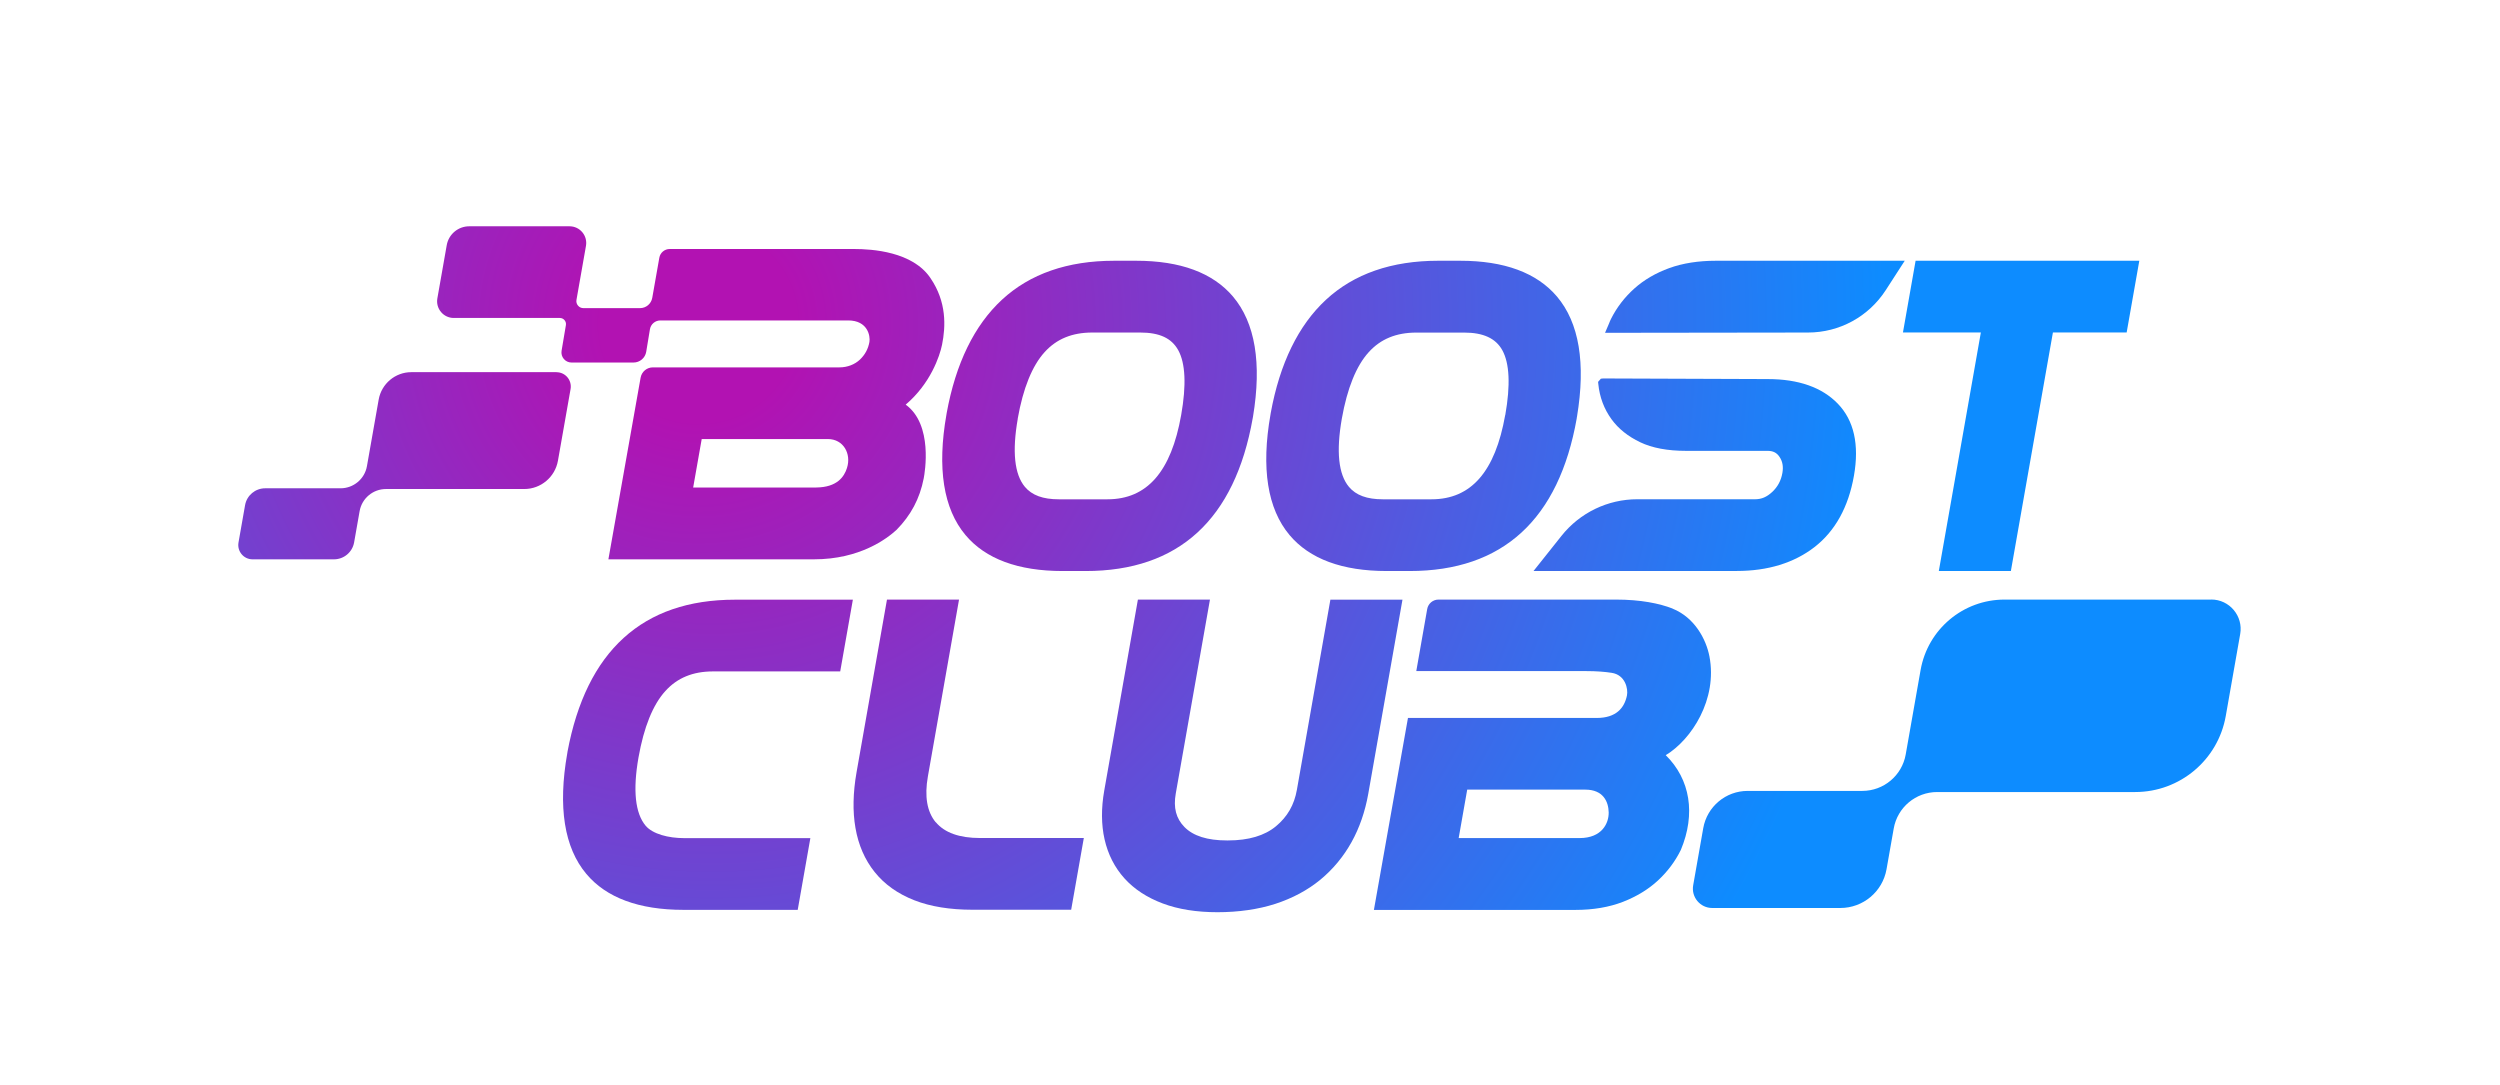
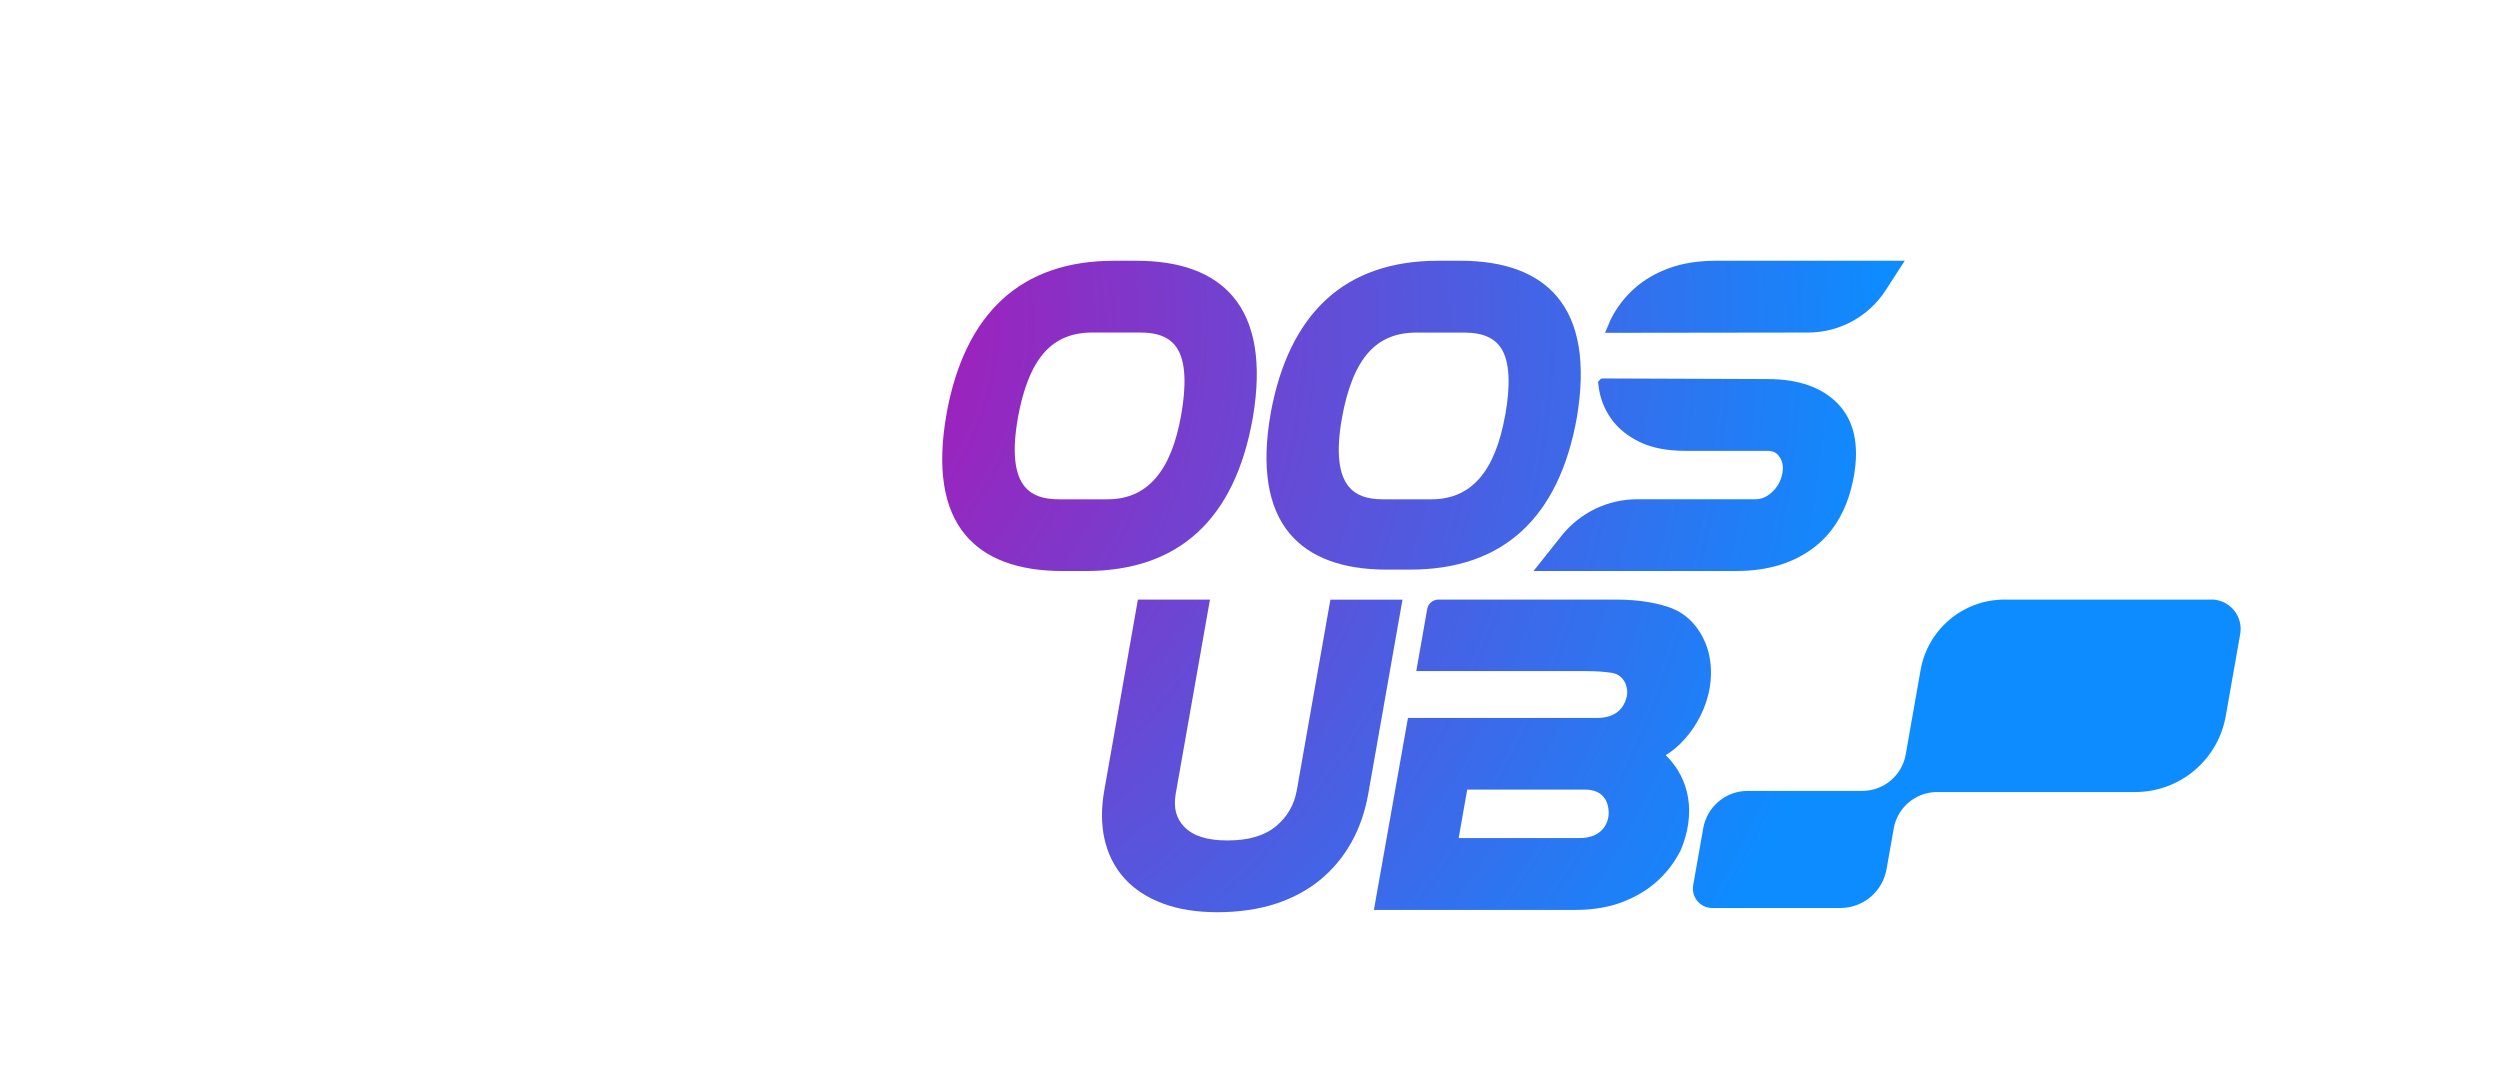
<svg xmlns="http://www.w3.org/2000/svg" xmlns:xlink="http://www.w3.org/1999/xlink" id="_Слой_1" data-name="Слой_1" version="1.1" viewBox="0 0 444.77 193.02">
  <defs>
    <style>
      .st0 {
        fill: url(#_Безымянный_градиент_404);
      }

      .st1 {
        fill: url(#_Безымянный_градиент_409);
      }

      .st2 {
        fill: url(#_Безымянный_градиент_405);
      }

      .st3 {
        fill: url(#_Безымянный_градиент_403);
      }

      .st4 {
        fill: url(#_Безымянный_градиент_407);
      }

      .st5 {
        fill: #fff;
      }

      .st6 {
        fill: url(#_Безымянный_градиент_4011);
      }

      .st7 {
        fill: url(#_Безымянный_градиент_402);
      }

      .st8 {
        fill: url(#_Безымянный_градиент_401);
      }

      .st9 {
        fill: url(#_Безымянный_градиент_40);
      }

      .st10 {
        fill: url(#_Безымянный_градиент_406);
      }

      .st11 {
        fill: url(#_Безымянный_градиент_408);
      }

      .st12 {
        fill: url(#_Безымянный_градиент_4010);
      }
    </style>
    <radialGradient id="_Безымянный_градиент_40" data-name="Безымянный градиент 40" cx="127.53" cy="57.62" fx="127.53" fy="57.62" r="208.52" gradientUnits="userSpaceOnUse">
      <stop offset=".08" stop-color="#b212b2" />
      <stop offset="1" stop-color="#0d8cff" />
    </radialGradient>
    <radialGradient id="_Безымянный_градиент_401" data-name="Безымянный градиент 40" cx="122.67" cy="57.62" fx="122.67" fy="57.62" r="208.25" xlink:href="#_Безымянный_градиент_40" />
    <radialGradient id="_Безымянный_градиент_402" data-name="Безымянный градиент 40" cx="126.64" cy="57.62" fx="126.64" fy="57.62" r="208.25" xlink:href="#_Безымянный_градиент_40" />
    <radialGradient id="_Безымянный_градиент_403" data-name="Безымянный градиент 40" cx="126.27" cy="57.62" fx="126.27" fy="57.62" r="209.12" xlink:href="#_Безымянный_градиент_40" />
    <radialGradient id="_Безымянный_градиент_404" data-name="Безымянный градиент 40" cx="126.64" cy="57.62" fx="126.64" fy="57.62" r="208.25" xlink:href="#_Безымянный_градиент_40" />
    <radialGradient id="_Безымянный_градиент_405" data-name="Безымянный градиент 40" cx="123.72" cy="57.62" fx="123.72" fy="57.62" r="212.09" xlink:href="#_Безымянный_градиент_40" />
    <radialGradient id="_Безымянный_градиент_406" data-name="Безымянный градиент 40" cx="127.27" cy="57.62" fx="127.27" fy="57.62" r="208.25" xlink:href="#_Безымянный_градиент_40" />
    <radialGradient id="_Безымянный_градиент_407" data-name="Безымянный градиент 40" cx="127.27" cy="57.62" fx="127.27" fy="57.62" r="208.25" xlink:href="#_Безымянный_градиент_40" />
    <radialGradient id="_Безымянный_градиент_408" data-name="Безымянный градиент 40" cx="126.64" cy="57.62" fx="126.64" fy="57.62" r="208.25" xlink:href="#_Безымянный_градиент_40" />
    <radialGradient id="_Безымянный_градиент_409" data-name="Безымянный градиент 40" cx="127.27" cy="57.62" fx="127.27" fy="57.62" r="208.25" xlink:href="#_Безымянный_градиент_40" />
    <radialGradient id="_Безымянный_градиент_4010" data-name="Безымянный градиент 40" cx="127.27" cy="57.62" fx="127.27" fy="57.62" r="208.25" xlink:href="#_Безымянный_градиент_40" />
    <radialGradient id="_Безымянный_градиент_4011" data-name="Безымянный градиент 40" cx="124.25" cy="57.62" fx="124.25" fy="57.62" r="215.01" xlink:href="#_Безымянный_градиент_40" />
  </defs>
  <g>
    <path class="st9" d="M393.39,106.67h-36.77c-7.36,0-13.65,5.28-14.93,12.53l-2.65,15.03c-.66,3.75-3.92,6.48-7.73,6.48h-20.39c-3.89,0-7.22,2.79-7.9,6.63l-1.79,10.16c-.37,2.11,1.25,4.04,3.39,4.04h22.79c4.05,0,7.52-2.91,8.22-6.9l1.28-7.25c.66-3.75,3.92-6.48,7.73-6.48h35.23c7.94,0,14.73-5.7,16.11-13.52l2.57-14.59c.56-3.2-1.9-6.14-5.15-6.14Z" />
-     <path class="st8" d="M99.01,66.21h-25.83c-2.86,0-5.31,2.06-5.81,4.88l-2.09,11.85c-.4,2.27-2.38,3.93-4.69,3.93h-13.41c-1.76,0-3.27,1.26-3.58,3l-1.17,6.65c-.27,1.56.92,2.99,2.5,2.99h14.48c1.77,0,3.28-1.27,3.59-3.01l.98-5.57c.4-2.27,2.38-3.93,4.69-3.93h24.6c2.95,0,5.47-2.12,5.99-5.02l2.25-12.77c.27-1.56-.92-2.99-2.5-2.99Z" />
-     <path class="st7" d="M100.96,133.78l-.04.25c-1.68,9.54-.54,16.76,3.39,21.44,3.56,4.25,9.38,6.4,17.28,6.4h20.33l2.25-12.76h-22.45c-2.79,0-5.6-.72-6.86-2.21-1.86-2.22-2.29-6.31-1.27-12.13.96-5.41,2.56-9.39,4.79-11.84,2.12-2.34,4.9-3.48,8.47-3.48h22.63l2.25-12.76h-20.99c-16.42,0-26.44,9.12-29.79,27.11Z" />
-     <path class="st3" d="M166.48,146.3c-1.56-1.87-2.03-4.62-1.4-8.18l5.54-31.45h-12.82l-5.41,30.71c-.64,3.64-.71,6.97-.2,9.9.52,3.03,1.67,5.68,3.41,7.85,1.74,2.19,4.13,3.89,7.08,5.04,2.87,1.12,6.34,1.68,10.32,1.68h17.57l2.25-12.76h-18.48c-3.66,0-6.3-.95-7.85-2.81Z" />
    <path class="st0" d="M236.69,106.67l-5.96,33.83c-.47,2.69-1.69,4.81-3.73,6.5-2.01,1.67-4.87,2.52-8.5,2.52h-.25c-3.44,0-5.97-.8-7.52-2.38-1.51-1.54-2-3.44-1.55-5.98l6.08-34.48h-12.82l-5.99,33.99c-.55,3.13-.53,6.04.06,8.65.61,2.69,1.8,5.02,3.54,6.95,1.72,1.91,4.02,3.42,6.83,4.47,2.74,1.03,6,1.55,9.71,1.55s7.24-.5,10.28-1.48c3.08-1,5.78-2.45,8.04-4.31,2.25-1.86,4.11-4.11,5.54-6.68,1.42-2.55,2.41-5.44,2.97-8.57l6.09-34.56h-12.82Z" />
    <path class="st2" d="M297.55,108.26c-2.32-.9-5.66-1.59-10.08-1.59h-31.55c-.99,0-1.84.71-2.01,1.69l-1.94,11.03h30.08c2.14,0,3.54.14,4.67.31,2.44.36,2.97,2.86,2.73,4.03-.46,2.24-1.94,4-5.38,4h-33.58l-6.06,34.15h35.86c3.17,0,6.01-.49,8.46-1.44,2.43-.95,4.53-2.23,6.23-3.81,1.69-1.57,3.06-3.39,4.06-5.43,2.67-6.39,1.68-12.55-2.69-16.85,4.58-2.76,9.25-9.94,7.77-17.59-.57-2.95-2.57-6.88-6.58-8.49ZM286.2,144.54c.03,1.89-1.17,4.56-5.18,4.56h-21.51l1.52-8.62h21c3.22,0,4.13,2.16,4.17,4.05Z" />
    <path class="st10" d="M202.13,46.39h-3.93c-8.26,0-14.97,2.33-19.94,6.93-4.92,4.55-8.23,11.34-9.84,20.18l-.04.25c-1.68,9.54-.54,16.76,3.39,21.44,3.57,4.25,9.38,6.4,17.28,6.4h4.1c16.54,0,26.53-9.15,29.72-27.19l.05-.27c1.58-9.52.39-16.71-3.57-21.38-3.58-4.22-9.36-6.36-17.21-6.36ZM181.06,74.48c.96-5.41,2.57-9.4,4.79-11.84,2.12-2.34,4.89-3.48,8.47-3.48h8.52c3.44,0,5.58.99,6.77,3.13,1.29,2.33,1.47,6.22.53,11.54-1.78,10.09-6.07,15-13.11,15h-8.68c-2.8,0-4.76-.72-6.01-2.21-1.87-2.23-2.29-6.31-1.27-12.13Z" />
-     <path class="st4" d="M280.51,74.4l.05-.27c1.58-9.52.39-16.71-3.57-21.38-3.58-4.22-9.36-6.36-17.21-6.36h-3.93c-8.26,0-14.97,2.33-19.94,6.93-4.92,4.55-8.23,11.34-9.84,20.18l-.04.25c-1.68,9.54-.54,16.76,3.39,21.44,3.57,4.25,9.38,6.4,17.28,6.4h4.1c16.54,0,26.53-9.15,29.72-27.19ZM267.79,73.83c-1.78,10.09-6.07,15-13.11,15h-8.68c-2.8,0-4.76-.72-6.01-2.21-1.87-2.23-2.29-6.31-1.27-12.13.96-5.41,2.57-9.4,4.79-11.84,2.12-2.34,4.89-3.48,8.47-3.48h8.52c3.39,0,5.6,1.02,6.77,3.13,1.29,2.33,1.47,6.21.53,11.54Z" />
-     <polygon class="st11" points="340.8 46.39 338.55 59.15 352.41 59.15 344.93 101.59 357.75 101.59 365.23 59.15 378.35 59.15 380.6 46.39 340.8 46.39" />
+     <path class="st4" d="M280.51,74.4l.05-.27c1.58-9.52.39-16.71-3.57-21.38-3.58-4.22-9.36-6.36-17.21-6.36h-3.93c-8.26,0-14.97,2.33-19.94,6.93-4.92,4.55-8.23,11.34-9.84,20.18c-1.68,9.54-.54,16.76,3.39,21.44,3.57,4.25,9.38,6.4,17.28,6.4h4.1c16.54,0,26.53-9.15,29.72-27.19ZM267.79,73.83c-1.78,10.09-6.07,15-13.11,15h-8.68c-2.8,0-4.76-.72-6.01-2.21-1.87-2.23-2.29-6.31-1.27-12.13.96-5.41,2.57-9.4,4.79-11.84,2.12-2.34,4.89-3.48,8.47-3.48h8.52c3.39,0,5.6,1.02,6.77,3.13,1.29,2.33,1.47,6.21.53,11.54Z" />
    <path class="st1" d="M314.48,67.44l-29.25-.11-.42.04-.5.57.04.37c.23,2.33,1.02,4.45,2.36,6.29,1.21,1.67,2.92,3.04,5.1,4.08,2.13,1.02,4.87,1.53,8.15,1.53h14.5c.97,0,1.6.31,2.1,1.03.57.82.74,1.75.54,2.91-.24,1.35-.83,2.46-1.82,3.38-.94.88-1.89,1.29-3.01,1.29h-20.98c-5.26,0-10.22,2.4-13.49,6.51l-4.97,6.25h36.14c5.54,0,10.19-1.43,13.83-4.24,3.68-2.85,6.05-7.12,7.03-12.71.97-5.52.01-9.83-2.87-12.81-2.81-2.91-7-4.38-12.47-4.38Z" />
    <path class="st12" d="M305.25,46.39c-3.1,0-5.87.44-8.26,1.3-2.4.87-4.5,2.09-6.23,3.64-1.72,1.54-3.12,3.36-4.14,5.39-.14.27-.25.55-.36.83l-.71,1.66,36.1-.05c5.62,0,10.79-2.83,13.84-7.54l3.38-5.23h-33.63Z" />
-     <path class="st6" d="M167.6,61.32c.66-3.26.82-7.61-2.04-11.81-3.16-4.76-10.42-5.21-13.6-5.21h-32.81c-.91,0-1.69.65-1.85,1.55l-1.26,7.15c-.19,1.05-1.1,1.82-2.17,1.82h-10.08c-.37,0-.72-.16-.96-.45-.24-.28-.34-.66-.27-1.02l1.69-9.61c.15-.86-.08-1.74-.65-2.42-.56-.67-1.39-1.06-2.26-1.06h-17.86c-1.97,0-3.65,1.41-4,3.35l-1.67,9.48c-.15.86.08,1.74.65,2.42.56.67,1.39,1.06,2.26,1.06h18.88c.68,0,1.19.61,1.08,1.27l-.77,4.57c-.18,1.09.66,2.09,1.77,2.09h11.02c1.13,0,2.09-.81,2.27-1.92l.66-4c.15-.91.94-1.57,1.86-1.57h29.85-.02,3.58c3.48,0,3.96,2.77,3.78,3.83-.22,1.23-.77,2.25-1.67,3.12-.93.89-2.26,1.4-3.65,1.4h-33.2c-1.08,0-2,.77-2.19,1.84l-5.73,32.31h36.58c8.17,0,12.98-3.68,14.69-5.25,2.53-2.58,4.12-5.51,4.83-9.16.19-1,1.69-9.56-3.21-13.11,4.41-3.74,6.06-8.64,6.47-10.66ZM150.69,83.24c-.5,1.6-1.78,3.45-5.47,3.49h-21.9l1.52-8.62h22.44c2.79,0,4.2,2.64,3.41,5.12Z" />
  </g>
</svg>